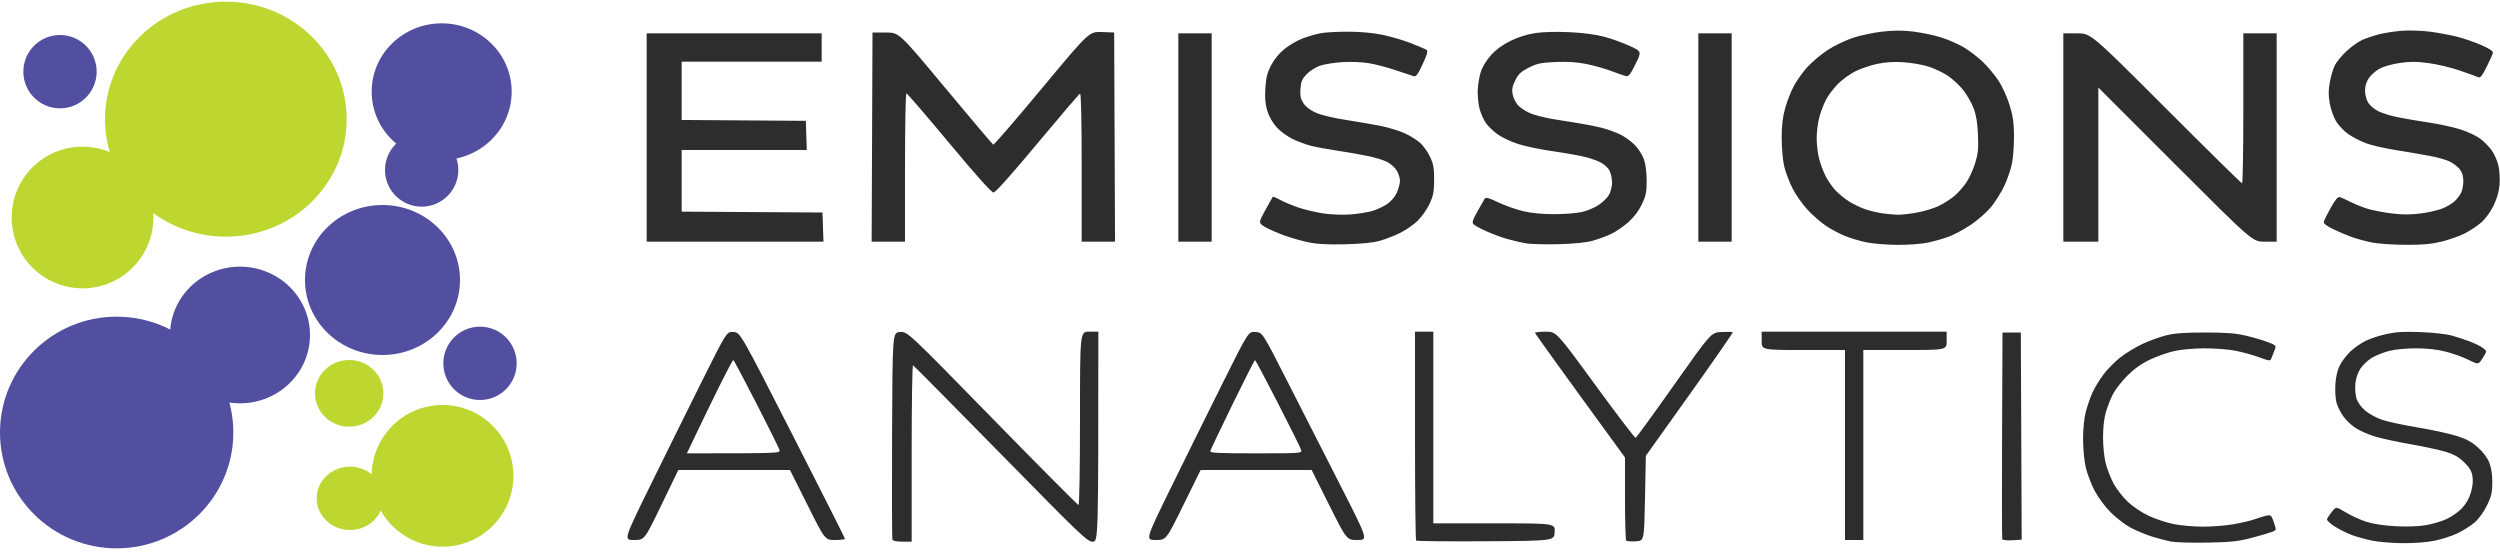
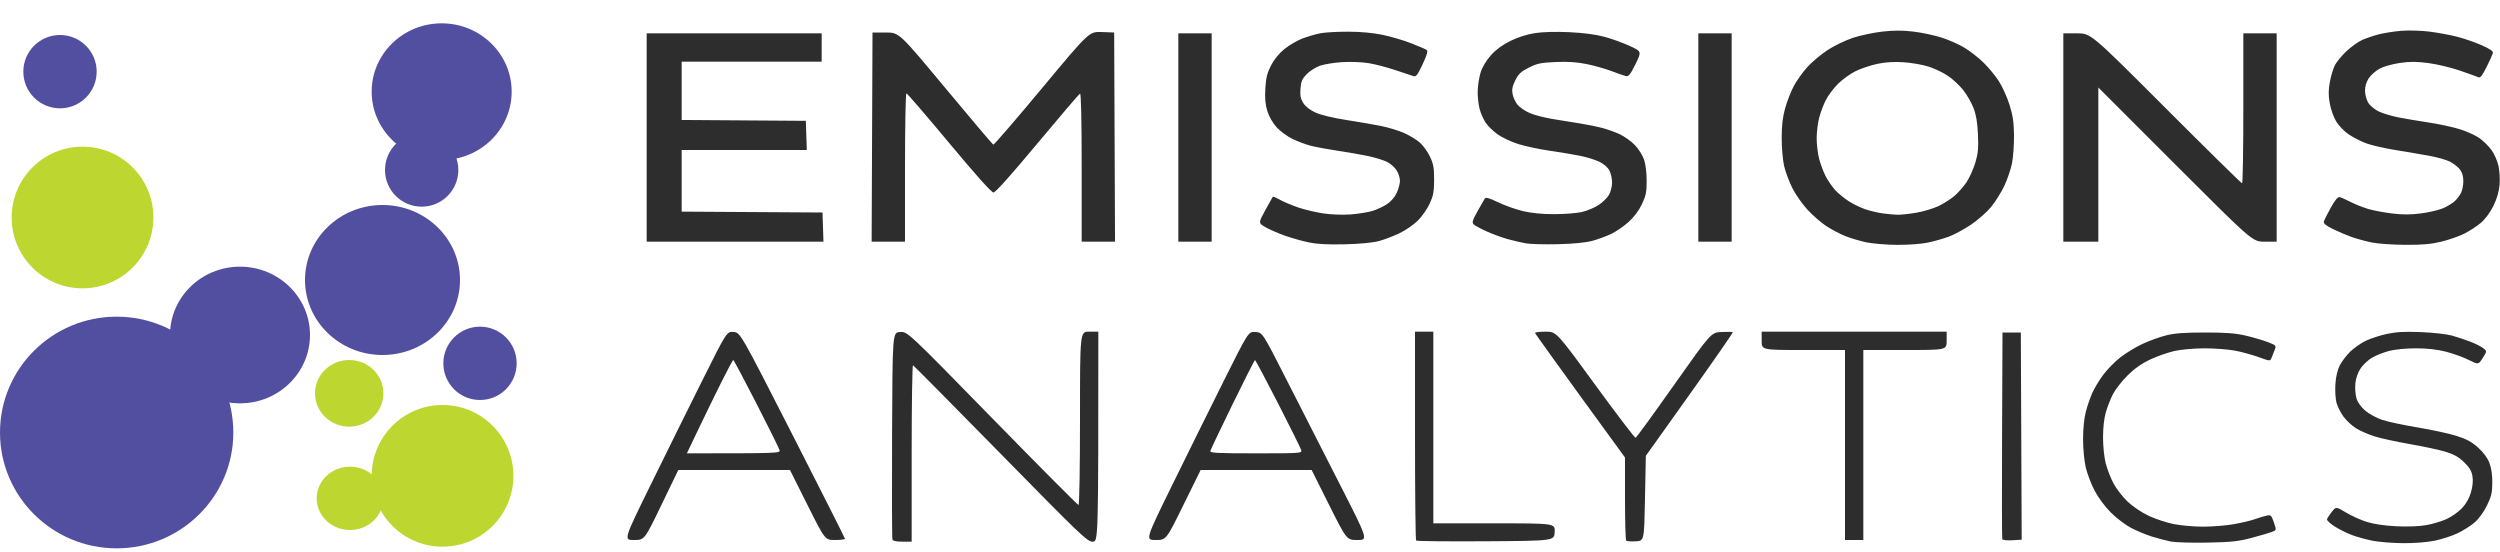
<svg xmlns="http://www.w3.org/2000/svg" width="1500" height="331" viewBox="0 0 1500 331">
  <path id="Text" fill="#2d2d2d" fill-rule="evenodd" stroke="none" d="M 1324.5 325.566 C 1315.15 325.749 1305.25 325.457 1302.5 324.918 C 1299.75 324.379 1294.575 323.014 1291 321.884 C 1287.425 320.754 1281.8 318.406 1278.5 316.665 C 1275.2 314.924 1269.798 310.8 1266.496 307.5 C 1262.987 303.993 1258.942 298.544 1256.763 294.387 C 1254.713 290.474 1252.315 284.174 1251.436 280.387 C 1250.535 276.508 1249.836 269.117 1249.835 263.466 C 1249.834 257.421 1250.482 250.929 1251.465 247.135 C 1252.362 243.672 1254.14 238.512 1255.415 235.669 C 1256.69 232.826 1259.656 227.929 1262.007 224.787 C 1264.357 221.645 1268.893 217.022 1272.085 214.514 C 1275.278 212.006 1281.177 208.396 1285.195 206.492 C 1289.213 204.588 1295.65 202.236 1299.5 201.265 C 1304.786 199.932 1310.541 199.5 1323 199.5 C 1335.679 199.5 1341.353 199.937 1347.5 201.387 C 1351.9 202.425 1357.832 204.164 1360.682 205.25 C 1365.499 207.086 1365.799 207.394 1364.932 209.613 C 1364.42 210.926 1363.578 213.079 1363.063 214.399 C 1362.126 216.798 1362.126 216.798 1355.313 214.313 C 1351.566 212.947 1345.198 211.192 1341.162 210.414 C 1337.126 209.636 1328.89 209 1322.859 209 C 1316.488 209 1308.88 209.669 1304.697 210.597 C 1300.739 211.476 1294.125 213.797 1290 215.755 C 1284.832 218.208 1280.597 221.219 1276.379 225.436 C 1273.013 228.802 1269.115 233.813 1267.718 236.571 C 1266.32 239.329 1264.421 244.185 1263.497 247.361 C 1262.459 250.931 1261.818 256.69 1261.818 262.439 C 1261.818 267.71 1262.514 274.457 1263.424 278.008 C 1264.306 281.454 1266.429 286.9 1268.139 290.11 C 1269.85 293.32 1273.662 298.227 1276.609 301.015 C 1279.698 303.936 1285.047 307.527 1289.234 309.489 C 1293.23 311.361 1299.969 313.592 1304.208 314.447 C 1308.447 315.301 1316.376 316 1321.827 316 C 1327.278 316 1335.523 315.34 1340.149 314.533 C 1344.775 313.727 1350.572 312.349 1353.03 311.473 C 1355.489 310.597 1358.68 309.637 1360.122 309.341 C 1362.503 308.851 1362.889 309.227 1364.326 313.443 C 1365.907 318.085 1365.907 318.085 1363.204 319.139 C 1361.717 319.719 1356.225 321.328 1351 322.714 C 1343.015 324.833 1338.789 325.288 1324.5 325.566 Z M 1441.792 325.906 C 1435.581 325.854 1427.35 325.193 1423.5 324.435 C 1419.65 323.678 1414.025 322.119 1411 320.97 C 1407.975 319.821 1403.341 317.498 1400.703 315.806 C 1398.064 314.115 1396.039 312.203 1396.203 311.557 C 1396.366 310.912 1397.651 308.928 1399.058 307.15 C 1401.617 303.915 1401.617 303.915 1407.558 307.494 C 1410.826 309.462 1416.425 311.997 1420 313.127 C 1424.056 314.408 1430.636 315.394 1437.5 315.747 C 1444.188 316.092 1451.242 315.845 1455.495 315.118 C 1459.342 314.461 1464.936 312.802 1467.926 311.434 C 1470.916 310.065 1475.07 307.149 1477.158 304.954 C 1479.626 302.36 1481.516 299.032 1482.559 295.445 C 1483.625 291.78 1483.93 288.511 1483.467 285.713 C 1482.944 282.546 1481.687 280.454 1478.404 277.284 C 1475.163 274.156 1472.291 272.542 1467.268 271.026 C 1463.546 269.903 1453.975 267.851 1446 266.467 C 1438.025 265.083 1428.441 262.993 1424.703 261.821 C 1420.964 260.65 1415.92 258.433 1413.494 256.894 C 1411.067 255.355 1407.712 252.205 1406.038 249.894 C 1404.364 247.583 1402.496 243.849 1401.886 241.596 C 1401.277 239.343 1400.982 234.35 1401.231 230.5 C 1401.522 226.003 1402.47 221.965 1403.883 219.209 C 1405.093 216.849 1407.905 213.149 1410.132 210.988 C 1412.359 208.827 1416.503 205.923 1419.34 204.535 C 1422.178 203.147 1427.883 201.277 1432.018 200.38 C 1437.703 199.147 1442.7 198.872 1452.518 199.255 C 1459.658 199.534 1467.982 200.457 1471.015 201.307 C 1474.048 202.157 1478.998 203.79 1482.015 204.938 C 1485.032 206.085 1488.564 207.846 1489.864 208.851 C 1492.227 210.68 1492.227 210.68 1489.642 214.775 C 1487.057 218.869 1487.057 218.869 1481.181 215.933 C 1477.949 214.317 1471.789 212.097 1467.492 210.998 C 1462.207 209.646 1456.403 209 1449.55 209 C 1443.622 209 1436.948 209.644 1433.46 210.552 C 1430.182 211.406 1425.577 213.23 1423.228 214.607 C 1420.878 215.984 1417.773 218.897 1416.328 221.08 C 1414.699 223.542 1413.517 226.968 1413.216 230.103 C 1412.949 232.883 1413.251 236.895 1413.888 239.02 C 1414.605 241.413 1416.611 244.224 1419.161 246.406 C 1421.425 248.344 1426.027 250.839 1429.389 251.951 C 1432.75 253.063 1442.36 255.11 1450.744 256.501 C 1459.128 257.891 1469.549 260.154 1473.902 261.529 C 1479.911 263.427 1483.024 265.115 1486.836 268.542 C 1490.069 271.45 1492.495 274.73 1493.653 277.762 C 1494.816 280.807 1495.428 285.014 1495.387 289.684 C 1495.334 295.706 1494.793 297.978 1492.12 303.408 C 1490.213 307.282 1487.213 311.376 1484.708 313.523 C 1482.394 315.507 1477.8 318.414 1474.5 319.984 C 1471.2 321.553 1465.031 323.549 1460.792 324.419 C 1456.181 325.365 1448.547 325.962 1441.792 325.906 Z M 659 199 C 659 325 659 325 655.582 325 C 652.388 325 648.76 321.533 600.391 272.25 C 571.917 243.238 548.255 219.35 547.81 219.167 C 547.364 218.983 547 242.721 547 271.917 L 547 325 L 541.469 325 C 537.965 325 535.762 324.542 535.459 323.75 C 535.196 323.062 535.098 294.825 535.241 261 C 535.5 199.5 535.5 199.5 540 199.211 C 544.5 198.923 544.5 198.923 595.359 250.961 C 623.332 279.583 646.619 303 647.109 303 C 647.619 303 648 280.746 648 251 C 648 199 648 199 653.5 199 L 659 199 Z M 849 199 L 860 199 L 860 256.5 L 860 314 L 896.552 314 C 933.104 314 933.104 314 932.802 319.25 C 932.5 324.5 932.5 324.5 891.428 324.761 C 868.838 324.904 850.05 324.717 849.678 324.344 C 849.305 323.972 849 295.617 849 261.333 L 849 199 Z M 975 274.489 C 933.205 217.147 921.055 200.163 921.036 199.75 C 921.016 199.337 923.889 199 927.42 199 C 933.841 199 933.841 199 957.17 230.97 C 970.002 248.553 980.888 262.824 981.363 262.682 C 981.838 262.541 992.223 248.267 1004.442 230.962 C 1026.659 199.5 1026.659 199.5 1032.945 199.199 C 1036.403 199.034 1039.424 199.091 1039.66 199.326 C 1039.895 199.562 1028.255 216.347 1013.794 236.627 L 987.5 273.5 L 987 299 C 986.5 324.5 986.5 324.5 981.462 324.795 C 978.69 324.957 976.103 324.77 975.712 324.378 C 975.32 323.987 975 312.602 975 299.078 L 975 274.489 Z M 1201.5 199.5 L 1212.5 199.5 L 1212.758 261.657 L 1213.015 323.814 L 1207.379 324.157 C 1204.213 324.35 1201.576 324.062 1201.362 323.5 C 1201.153 322.95 1201.098 294.825 1201.241 261 L 1201.5 199.5 Z M 473.991 282 L 406.983 282 L 396.835 303 C 386.688 324 386.688 324 380.418 324 C 374.148 324 374.148 324 390.22 291.25 C 399.06 273.237 412.991 245.087 421.177 228.694 C 436.062 198.888 436.062 198.888 440.114 199.194 C 444.166 199.5 444.166 199.5 475.56 261 C 492.827 294.825 506.964 322.837 506.977 323.25 C 506.99 323.663 504.302 324 501.005 324 C 495.009 324 495.009 324 484.5 303 L 473.991 282 Z M 786.991 282 L 720.385 282 L 710.047 303 C 699.71 324 699.71 324 693.429 324 C 687.148 324 687.148 324 703.22 291.25 C 712.06 273.237 725.991 245.087 734.177 228.694 C 749.062 198.888 749.062 198.888 753.281 199.194 C 757.5 199.5 757.5 199.5 771.648 227.302 C 779.429 242.593 793.706 270.605 803.373 289.552 C 820.951 324 820.951 324 814.48 324 C 808.009 324 808.009 324 797.5 303 L 786.991 282 Z M 1107 324 L 1107 210 L 1082 210 C 1057 210 1057 210 1057 204.5 L 1057 199 L 1112.5 199 L 1168 199 L 1168 204.5 C 1168 210 1168 210 1143 210 L 1118 210 L 1118 267 L 1118 324 L 1112.5 324 L 1107 324 Z M 412.119 272 C 467.323 272 468.217 271.938 467.733 270.086 C 467.457 269.033 461.217 256.438 453.866 242.097 C 446.515 227.756 440.267 216.017 439.981 216.011 C 439.696 216.005 436.595 221.738 433.09 228.75 C 429.585 235.762 423.432 248.363 419.418 256.75 L 412.119 272 Z M 753.543 272 C 780.417 272 781.218 271.943 780.728 270.068 C 780.45 269.005 774.21 256.408 766.861 242.074 C 759.513 227.74 753.275 216.017 753 216.024 C 752.725 216.03 746.65 228.008 739.5 242.641 C 732.35 257.275 726.354 269.867 726.177 270.624 C 725.908 271.767 730.546 272 753.543 272 Z M 807 146.576 C 797.029 146.82 790.314 146.482 785.5 145.494 C 781.65 144.703 775.125 142.868 771 141.415 C 766.875 139.961 761.582 137.652 759.237 136.283 C 754.973 133.794 754.973 133.794 759.146 126.147 C 761.44 121.941 763.476 118.307 763.67 118.072 C 763.864 117.837 765.808 118.648 767.991 119.875 C 770.174 121.102 775.13 123.184 779.005 124.502 C 782.88 125.82 789.704 127.432 794.171 128.085 C 798.833 128.767 805.769 129.005 810.458 128.645 C 814.95 128.3 820.778 127.369 823.41 126.577 C 826.041 125.785 829.986 123.952 832.176 122.503 C 834.591 120.904 836.904 118.223 838.057 115.684 C 839.101 113.383 839.964 110.15 839.974 108.5 C 839.984 106.85 839.112 104.056 838.036 102.29 C 836.959 100.525 834.373 98.215 832.289 97.157 C 830.205 96.098 825.125 94.524 821 93.657 C 816.875 92.79 808.632 91.355 802.683 90.468 C 796.733 89.581 789.385 88.21 786.354 87.42 C 783.322 86.63 778.384 84.781 775.38 83.31 C 772.377 81.839 768.177 78.746 766.048 76.436 C 763.713 73.903 761.492 70.065 760.451 66.763 C 759.18 62.731 758.85 59.15 759.197 53.161 C 759.568 46.758 760.287 43.819 762.586 39.324 C 764.438 35.703 767.389 32.08 770.659 29.415 C 773.494 27.104 778.427 24.236 781.623 23.04 C 784.818 21.844 789.647 20.446 792.353 19.933 C 795.059 19.42 802.499 19.006 808.886 19.013 C 816.296 19.022 823.758 19.702 829.5 20.894 C 834.45 21.921 842.1 24.166 846.5 25.884 C 850.9 27.602 855.104 29.395 855.842 29.87 C 856.912 30.557 856.458 32.305 853.602 38.485 C 850.771 44.614 849.651 46.132 848.26 45.732 C 847.292 45.453 842.45 43.847 837.5 42.163 C 832.55 40.478 825.253 38.564 821.285 37.909 C 817.195 37.234 810.266 36.959 805.285 37.274 C 800.453 37.58 794.433 38.561 791.907 39.455 C 789.381 40.35 785.819 42.623 783.992 44.508 C 781.26 47.327 780.6 48.874 780.279 53.218 C 779.976 57.313 780.357 59.246 781.971 61.817 C 783.285 63.912 785.982 66.018 789.29 67.532 C 792.433 68.971 799.72 70.736 807.514 71.946 C 814.656 73.054 824.1 74.681 828.5 75.561 C 832.9 76.442 839.2 78.359 842.5 79.822 C 845.8 81.284 850.097 83.918 852.048 85.675 C 854 87.431 856.7 91.225 858.048 94.106 C 860.064 98.414 860.495 100.869 860.471 107.922 C 860.447 115.051 859.996 117.462 857.801 122.197 C 856.348 125.33 853.178 129.875 850.755 132.298 C 848.333 134.72 843.459 138.109 839.925 139.829 C 836.391 141.549 830.8 143.691 827.5 144.589 C 823.676 145.63 816.242 146.35 807 146.576 Z M 935 146.516 C 927.025 146.724 918.25 146.492 915.5 146.001 C 912.75 145.51 907.8 144.358 904.5 143.441 C 901.2 142.524 895.575 140.454 892 138.842 C 888.425 137.229 884.909 135.323 884.186 134.605 C 883.102 133.529 883.495 132.181 886.43 126.9 C 888.387 123.38 890.366 119.919 890.828 119.21 C 891.479 118.209 893.298 118.7 898.92 121.395 C 902.909 123.306 909.621 125.687 913.836 126.685 C 918.814 127.864 925.356 128.5 932.5 128.5 C 938.55 128.5 946.045 127.915 949.155 127.2 C 952.265 126.484 956.765 124.602 959.155 123.017 C 961.545 121.432 964.329 118.729 965.341 117.009 C 966.354 115.289 967.211 111.996 967.246 109.691 C 967.281 107.385 966.577 104.083 965.682 102.352 C 964.694 100.441 962.327 98.368 959.656 97.075 C 957.236 95.904 952.162 94.314 948.378 93.541 C 944.595 92.768 936.325 91.387 930 90.472 C 923.675 89.557 915.105 87.736 910.957 86.426 C 906.808 85.116 901.262 82.514 898.632 80.644 C 896.003 78.775 892.767 75.65 891.443 73.701 C 890.118 71.751 888.464 68.011 887.767 65.388 C 887.07 62.766 886.552 57.937 886.615 54.658 C 886.679 51.379 887.478 46.325 888.391 43.427 C 889.43 40.133 891.758 36.26 894.605 33.095 C 897.641 29.718 901.545 26.861 906.328 24.517 C 910.831 22.311 916.317 20.573 921.068 19.85 C 925.706 19.144 933.644 18.932 941.568 19.302 C 949.842 19.689 957.382 20.675 962.5 22.04 C 966.9 23.213 973.771 25.684 977.77 27.53 C 985.039 30.888 985.039 30.888 981.27 38.512 C 978.142 44.836 977.159 46.052 975.5 45.649 C 974.4 45.382 970.502 44.023 966.837 42.629 C 963.172 41.236 956.461 39.344 951.923 38.424 C 946.093 37.243 940.643 36.887 933.348 37.212 C 924.464 37.607 922.222 38.077 917.262 40.585 C 912.569 42.959 911.071 44.364 909.188 48.159 C 907.419 51.724 907.037 53.679 907.562 56.481 C 907.94 58.495 909.308 61.401 910.602 62.938 C 911.895 64.476 915.166 66.685 917.869 67.848 C 920.573 69.011 926.771 70.619 931.642 71.42 C 936.514 72.222 943.875 73.412 948 74.065 C 952.125 74.718 957.975 75.892 961 76.673 C 964.025 77.455 968.82 79.154 971.655 80.448 C 974.491 81.743 978.617 84.664 980.824 86.938 C 983.031 89.212 985.549 93.162 986.418 95.715 C 987.347 98.44 988 103.689 987.999 108.428 C 987.999 115.225 987.548 117.451 985.149 122.522 C 983.328 126.373 980.422 130.233 977.092 133.227 C 974.228 135.802 969.548 139.013 966.692 140.362 C 963.836 141.711 958.8 143.562 955.5 144.477 C 951.628 145.549 944.358 146.273 935 146.516 Z M 1138.185 146.918 C 1131.758 146.874 1123.377 146.168 1119.561 145.35 C 1115.744 144.532 1110.036 142.812 1106.875 141.527 C 1103.715 140.243 1098.646 137.544 1095.61 135.529 C 1092.575 133.515 1087.58 129.154 1084.51 125.838 C 1081.441 122.522 1077.365 116.704 1075.454 112.908 C 1073.542 109.113 1071.315 103.193 1070.504 99.754 C 1069.693 96.314 1069.023 88.766 1069.015 82.98 C 1069.004 75.375 1069.574 70.389 1071.071 64.987 C 1072.21 60.877 1074.564 54.846 1076.302 51.585 C 1078.04 48.323 1081.721 43.179 1084.481 40.152 C 1087.241 37.125 1092.694 32.56 1096.599 30.007 C 1100.503 27.454 1107.333 24.163 1111.776 22.695 C 1116.219 21.227 1124.199 19.541 1129.509 18.949 C 1136.428 18.177 1141.694 18.18 1148.103 18.959 C 1153.02 19.557 1160.521 21.145 1164.771 22.488 C 1169.022 23.83 1175.2 26.546 1178.5 28.523 C 1181.8 30.5 1186.917 34.453 1189.872 37.309 C 1192.827 40.164 1197.003 45.179 1199.153 48.453 C 1201.303 51.727 1204.242 58.192 1205.685 62.819 C 1207.739 69.408 1208.329 73.428 1208.404 81.366 C 1208.457 86.94 1207.914 94.425 1207.197 98 C 1206.481 101.575 1204.412 107.65 1202.599 111.5 C 1200.786 115.35 1197.214 121.052 1194.66 124.172 C 1192.107 127.291 1186.663 132.087 1182.562 134.83 C 1178.462 137.572 1172.532 140.78 1169.384 141.958 C 1166.236 143.135 1160.558 144.752 1156.765 145.549 C 1152.808 146.382 1144.89 146.965 1138.185 146.918 Z M 1443 146.899 C 1435.575 146.851 1426.575 146.212 1423 145.478 C 1419.425 144.745 1414.025 143.269 1411 142.199 C 1407.975 141.129 1402.888 138.965 1399.695 137.391 C 1395.561 135.353 1394.011 134.065 1394.312 132.915 C 1394.544 132.027 1396.428 128.271 1398.499 124.568 C 1401.175 119.783 1402.732 117.96 1403.882 118.266 C 1404.772 118.503 1407.75 119.839 1410.5 121.237 C 1413.25 122.634 1417.948 124.503 1420.941 125.391 C 1423.933 126.279 1430.381 127.492 1435.27 128.086 C 1441.79 128.879 1446.467 128.86 1452.829 128.016 C 1457.598 127.383 1463.519 125.974 1465.988 124.884 C 1468.456 123.794 1471.536 121.912 1472.833 120.701 C 1474.129 119.491 1475.822 117.285 1476.595 115.8 C 1477.368 114.314 1478 111.113 1478 108.685 C 1478 105.717 1477.313 103.397 1475.906 101.607 C 1474.754 100.142 1472.103 98.073 1470.014 97.007 C 1467.926 95.942 1462.456 94.379 1457.859 93.533 C 1453.261 92.688 1444.065 91.119 1437.423 90.048 C 1430.781 88.978 1422.799 87.148 1419.685 85.983 C 1416.572 84.819 1411.895 82.433 1409.292 80.683 C 1406.688 78.932 1403.302 75.458 1401.767 72.963 C 1400.214 70.438 1398.475 65.588 1397.848 62.029 C 1396.998 57.202 1397.013 54.051 1397.911 49.178 C 1398.565 45.628 1399.935 41.087 1400.956 39.087 C 1401.976 37.087 1405.118 33.293 1407.938 30.655 C 1410.758 28.017 1414.991 25.007 1417.345 23.965 C 1419.699 22.924 1424.148 21.415 1427.232 20.612 C 1430.315 19.809 1436.362 18.855 1440.669 18.492 C 1444.976 18.13 1452.55 18.334 1457.5 18.946 C 1462.45 19.558 1469.995 20.95 1474.266 22.04 C 1478.537 23.13 1485.207 25.442 1489.089 27.177 C 1494.238 29.48 1496.029 30.761 1495.711 31.917 C 1495.472 32.787 1493.763 36.547 1491.913 40.271 C 1489.37 45.392 1488.179 46.872 1487.025 46.345 C 1486.186 45.963 1481.225 44.175 1476 42.373 C 1470.775 40.571 1462.3 38.538 1457.166 37.857 C 1449.925 36.895 1446.035 36.879 1439.824 37.784 C 1435.348 38.437 1429.999 39.955 1427.697 41.226 C 1425.431 42.477 1422.547 45.029 1421.289 46.898 C 1419.825 49.071 1419.001 51.775 1419.004 54.398 C 1419.006 56.661 1419.859 59.896 1420.906 61.613 C 1421.95 63.326 1424.765 65.676 1427.16 66.836 C 1429.556 67.995 1434.887 69.608 1439.008 70.42 C 1443.129 71.232 1451.45 72.639 1457.5 73.546 C 1463.55 74.454 1471.916 76.274 1476.09 77.591 C 1480.265 78.908 1485.551 81.341 1487.837 82.997 C 1490.123 84.653 1493.32 87.839 1494.941 90.077 C 1496.563 92.316 1498.43 96.561 1499.089 99.509 C 1499.753 102.476 1500.04 107.627 1499.73 111.041 C 1499.368 115.032 1498.066 119.455 1496.043 123.564 C 1494.223 127.262 1491.158 131.433 1488.708 133.548 C 1486.394 135.546 1481.911 138.497 1478.747 140.106 C 1475.583 141.715 1469.283 143.921 1464.747 145.009 C 1458.492 146.508 1453.239 146.965 1443 146.899 Z M 388 145 L 388 20 L 440.5 20 L 493 20 L 493 28.5 L 493 37 L 451 37 L 409 37 L 409 54.488 L 409 71.976 L 446.25 72.238 L 483.5 72.5 L 483.789 81.25 L 484.078 90 L 446.539 90 L 409 90 L 409 108.489 L 409 126.978 L 451.25 127.239 L 493.5 127.5 L 493.789 136.25 L 494.078 145 L 441.039 145 L 388 145 Z M 522.985 145 L 523.5 19.5 L 531.491 19.5 C 539.483 19.5 539.483 19.5 567.341 53 C 582.663 71.425 595.552 86.633 595.984 86.795 C 596.416 86.957 609.534 71.756 625.135 53.014 C 653.5 18.939 653.5 18.939 661 19.219 L 668.5 19.5 L 668.758 82.25 L 669.015 145 L 659.008 145 L 649 145 L 649 100.417 C 649 72.077 648.647 55.955 648.031 56.167 C 647.498 56.35 636.007 69.775 622.495 86 C 606.596 105.091 597.278 115.5 596.087 115.5 C 594.895 115.5 585.504 105.006 569.464 85.75 C 555.835 69.388 544.305 56 543.842 56 C 543.379 56 543 76.025 543 100.5 L 543 145 L 532.992 145 L 522.985 145 Z M 707 145 L 707 20 L 717 20 L 727 20 L 727 82.5 L 727 145 L 717 145 L 707 145 Z M 1019 145 L 1019 20 L 1029 20 L 1039 20 L 1039 82.5 L 1039 145 L 1029 145 L 1019 145 Z M 1238 145 L 1238 20 L 1246.254 20 C 1254.508 20 1254.508 20 1299.5 65 C 1324.245 89.75 1344.831 110 1345.246 110 C 1345.661 110 1346 89.75 1346 65 L 1346 20 L 1356 20 L 1366 20 L 1366 82.5 L 1366 145 L 1358.754 145 C 1351.508 145 1351.508 145 1305.254 98.754 L 1259 52.508 L 1259 98.754 L 1259 145 L 1248.5 145 L 1238 145 Z M 1138.5 128.84 C 1140.7 128.89 1145.906 128.323 1150.069 127.58 C 1154.233 126.837 1160.099 125.065 1163.107 123.643 C 1166.114 122.22 1170.426 119.471 1172.689 117.534 C 1174.952 115.597 1178.217 111.878 1179.945 109.27 C 1181.672 106.661 1184.017 101.462 1185.155 97.717 C 1186.85 92.136 1187.142 89.064 1186.773 80.703 C 1186.45 73.373 1185.694 68.881 1184.089 64.748 C 1182.86 61.584 1180.085 56.757 1177.923 54.021 C 1175.76 51.285 1171.63 47.45 1168.745 45.498 C 1165.86 43.547 1160.575 41.033 1157 39.911 C 1153.425 38.79 1146.675 37.632 1142 37.337 C 1136.276 36.976 1131.159 37.301 1126.332 38.33 C 1122.389 39.171 1116.563 41.128 1113.386 42.679 C 1110.208 44.231 1105.44 47.666 1102.789 50.312 C 1100.139 52.959 1096.848 57.339 1095.477 60.046 C 1094.105 62.752 1092.312 67.543 1091.492 70.693 C 1090.671 73.843 1090 79.381 1090 83 C 1090 86.619 1090.671 92.157 1091.492 95.307 C 1092.312 98.456 1094.074 103.164 1095.406 105.767 C 1096.739 108.37 1099.34 112.133 1101.188 114.128 C 1103.035 116.124 1106.739 119.147 1109.418 120.846 C 1112.098 122.545 1116.536 124.682 1119.282 125.594 C 1122.028 126.506 1126.575 127.589 1129.387 128.001 C 1132.199 128.413 1136.3 128.791 1138.5 128.84 Z" />
  <g id="Purple">
    <path id="circle7" fill="#534fa0" fill-rule="evenodd" stroke="none" d="M 140 259.5 C 140 221.116 108.66 190 70 190 C 31.34 190 0 221.116 0 259.5 C 0 297.884 31.34 329 70 329 C 108.66 329 140 297.884 140 259.5 Z" />
    <path id="circle6" fill="#534fa0" fill-rule="evenodd" stroke="none" d="M 276 168 C 276 143.147 255.181 123 229.5 123 C 203.819 123 183 143.147 183 168 C 183 192.853 203.819 213 229.5 213 C 255.181 213 276 192.853 276 168 Z" />
    <path id="circle5" fill="#534fa0" fill-rule="evenodd" stroke="none" d="M 186 201 C 186 178.356 167.196 160 144 160 C 120.804 160 102 178.356 102 201 C 102 223.644 120.804 242 144 242 C 167.196 242 186 223.644 186 201 Z" />
    <path id="circle4" fill="#534fa0" fill-rule="evenodd" stroke="none" d="M 307 55 C 307 32.356 288.196 14 265 14 C 241.804 14 223 32.356 223 55 C 223 77.644 241.804 96 265 96 C 288.196 96 307 77.644 307 55 Z" />
    <path id="circle3" fill="#534fa0" fill-rule="evenodd" stroke="none" d="M 275 102 C 275 89.85 265.15 80 253 80 C 240.85 80 231 89.85 231 102 C 231 114.15 240.85 124 253 124 C 265.15 124 275 114.15 275 102 Z" />
    <path id="circle2" fill="#534fa0" fill-rule="evenodd" stroke="none" d="M 310 218 C 310 205.85 300.15 196 288 196 C 275.85 196 266 205.85 266 218 C 266 230.15 275.85 240 288 240 C 300.15 240 310 230.15 310 218 Z" />
    <path id="circle1" fill="#534fa0" fill-rule="evenodd" stroke="none" d="M 58 43 C 58 30.85 48.15 21 36 21 C 23.85 21 14 30.85 14 43 C 14 55.15 23.85 65 36 65 C 48.15 65 58 55.15 58 43 Z" />
  </g>
  <g id="Green">
-     <path id="path1" fill="#bdd630" fill-rule="evenodd" stroke="none" d="M 208 71.5 C 208 32.564 175.541 1 135.5 1 C 95.459 1 63 32.564 63 71.5 C 63 110.436 95.459 142 135.5 142 C 175.541 142 208 110.436 208 71.5 Z" />
    <path id="path2" fill="#bdd630" fill-rule="evenodd" stroke="none" d="M 308.039 285.5 C 308.039 262.028 289.003 243 265.52 243 C 242.037 243 223 262.028 223 285.5 C 223 308.972 242.037 328 265.52 328 C 289.003 328 308.039 308.972 308.039 285.5 Z" />
    <path id="path3" fill="#bdd630" fill-rule="evenodd" stroke="none" d="M 92.039 130.5 C 92.039 107.028 73.003 88 49.52 88 C 26.037 88 7 107.028 7 130.5 C 7 153.972 26.037 173 49.52 173 C 73.003 173 92.039 153.972 92.039 130.5 Z" />
    <path id="path4" fill="#bdd630" fill-rule="evenodd" stroke="none" d="M 230.039 236 C 230.039 224.954 220.852 216 209.52 216 C 198.187 216 189 224.954 189 236 C 189 247.046 198.187 256 209.52 256 C 220.852 256 230.039 247.046 230.039 236 Z" />
    <path id="path5" fill="#bdd630" fill-rule="evenodd" stroke="none" d="M 230 299 C 230 288.507 221.046 280 210 280 C 198.954 280 190 288.507 190 299 C 190 309.493 198.954 318 210 318 C 221.046 318 230 309.493 230 299 Z" />
  </g>
</svg>